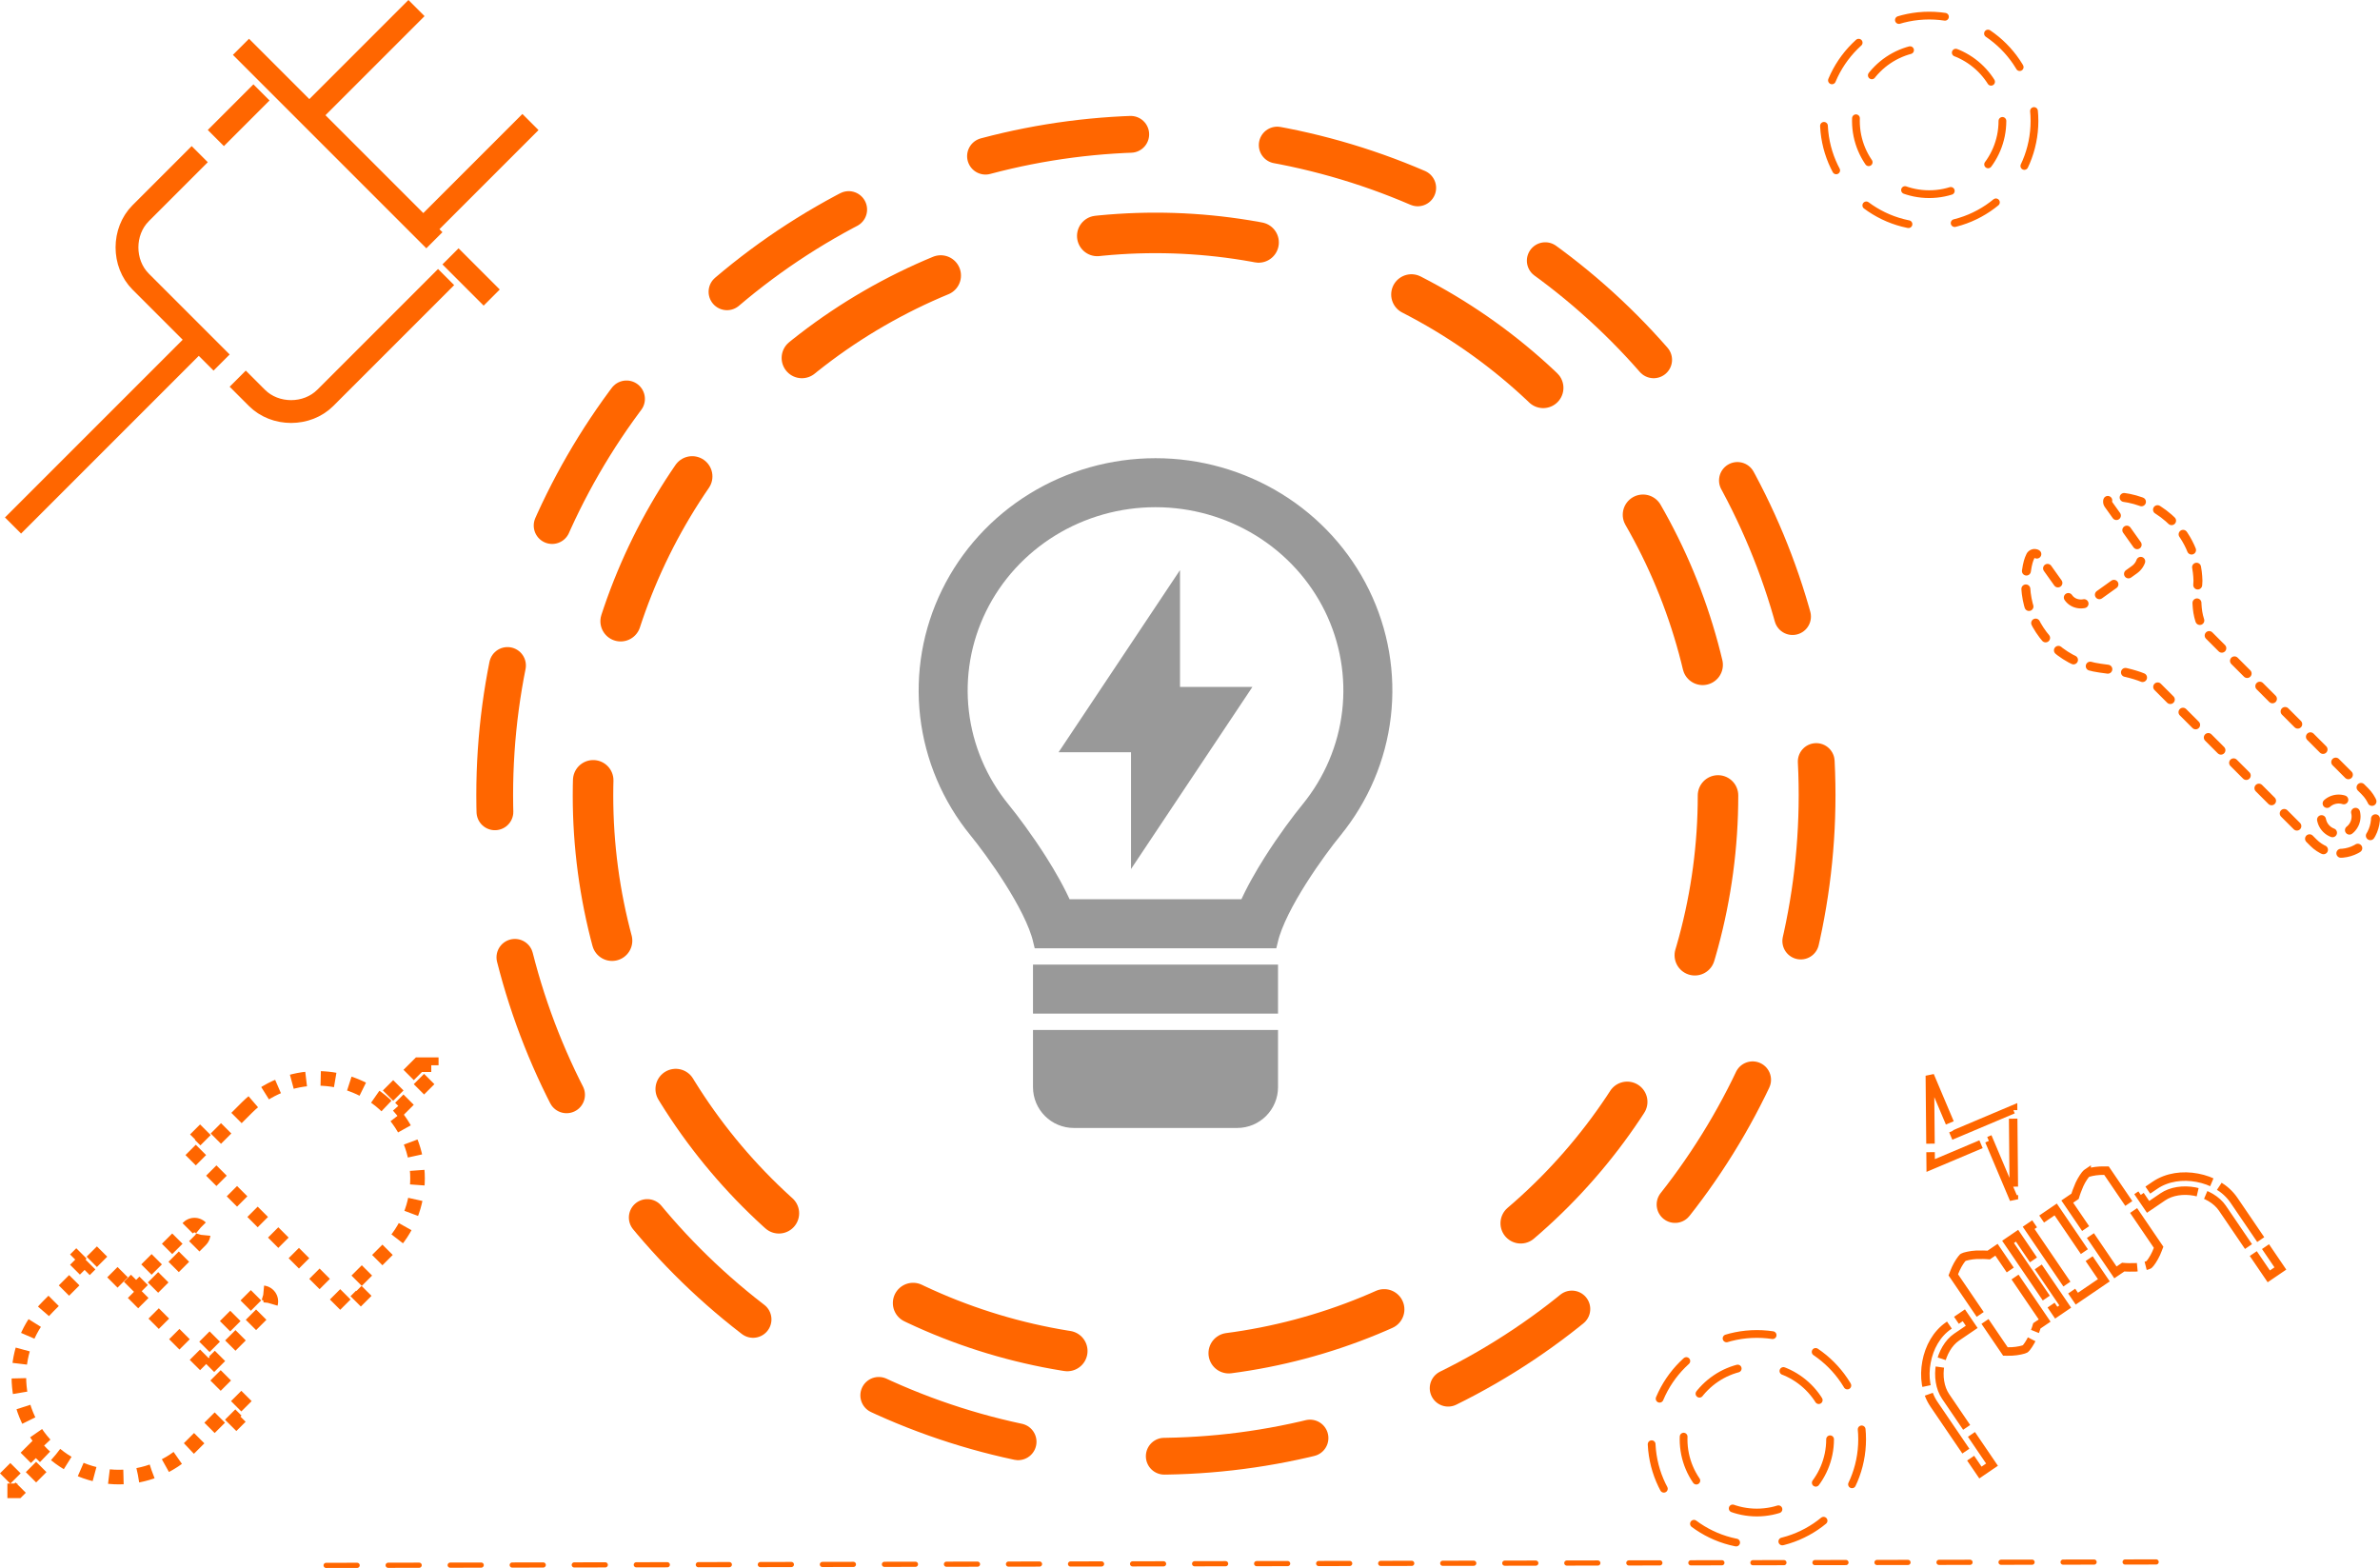
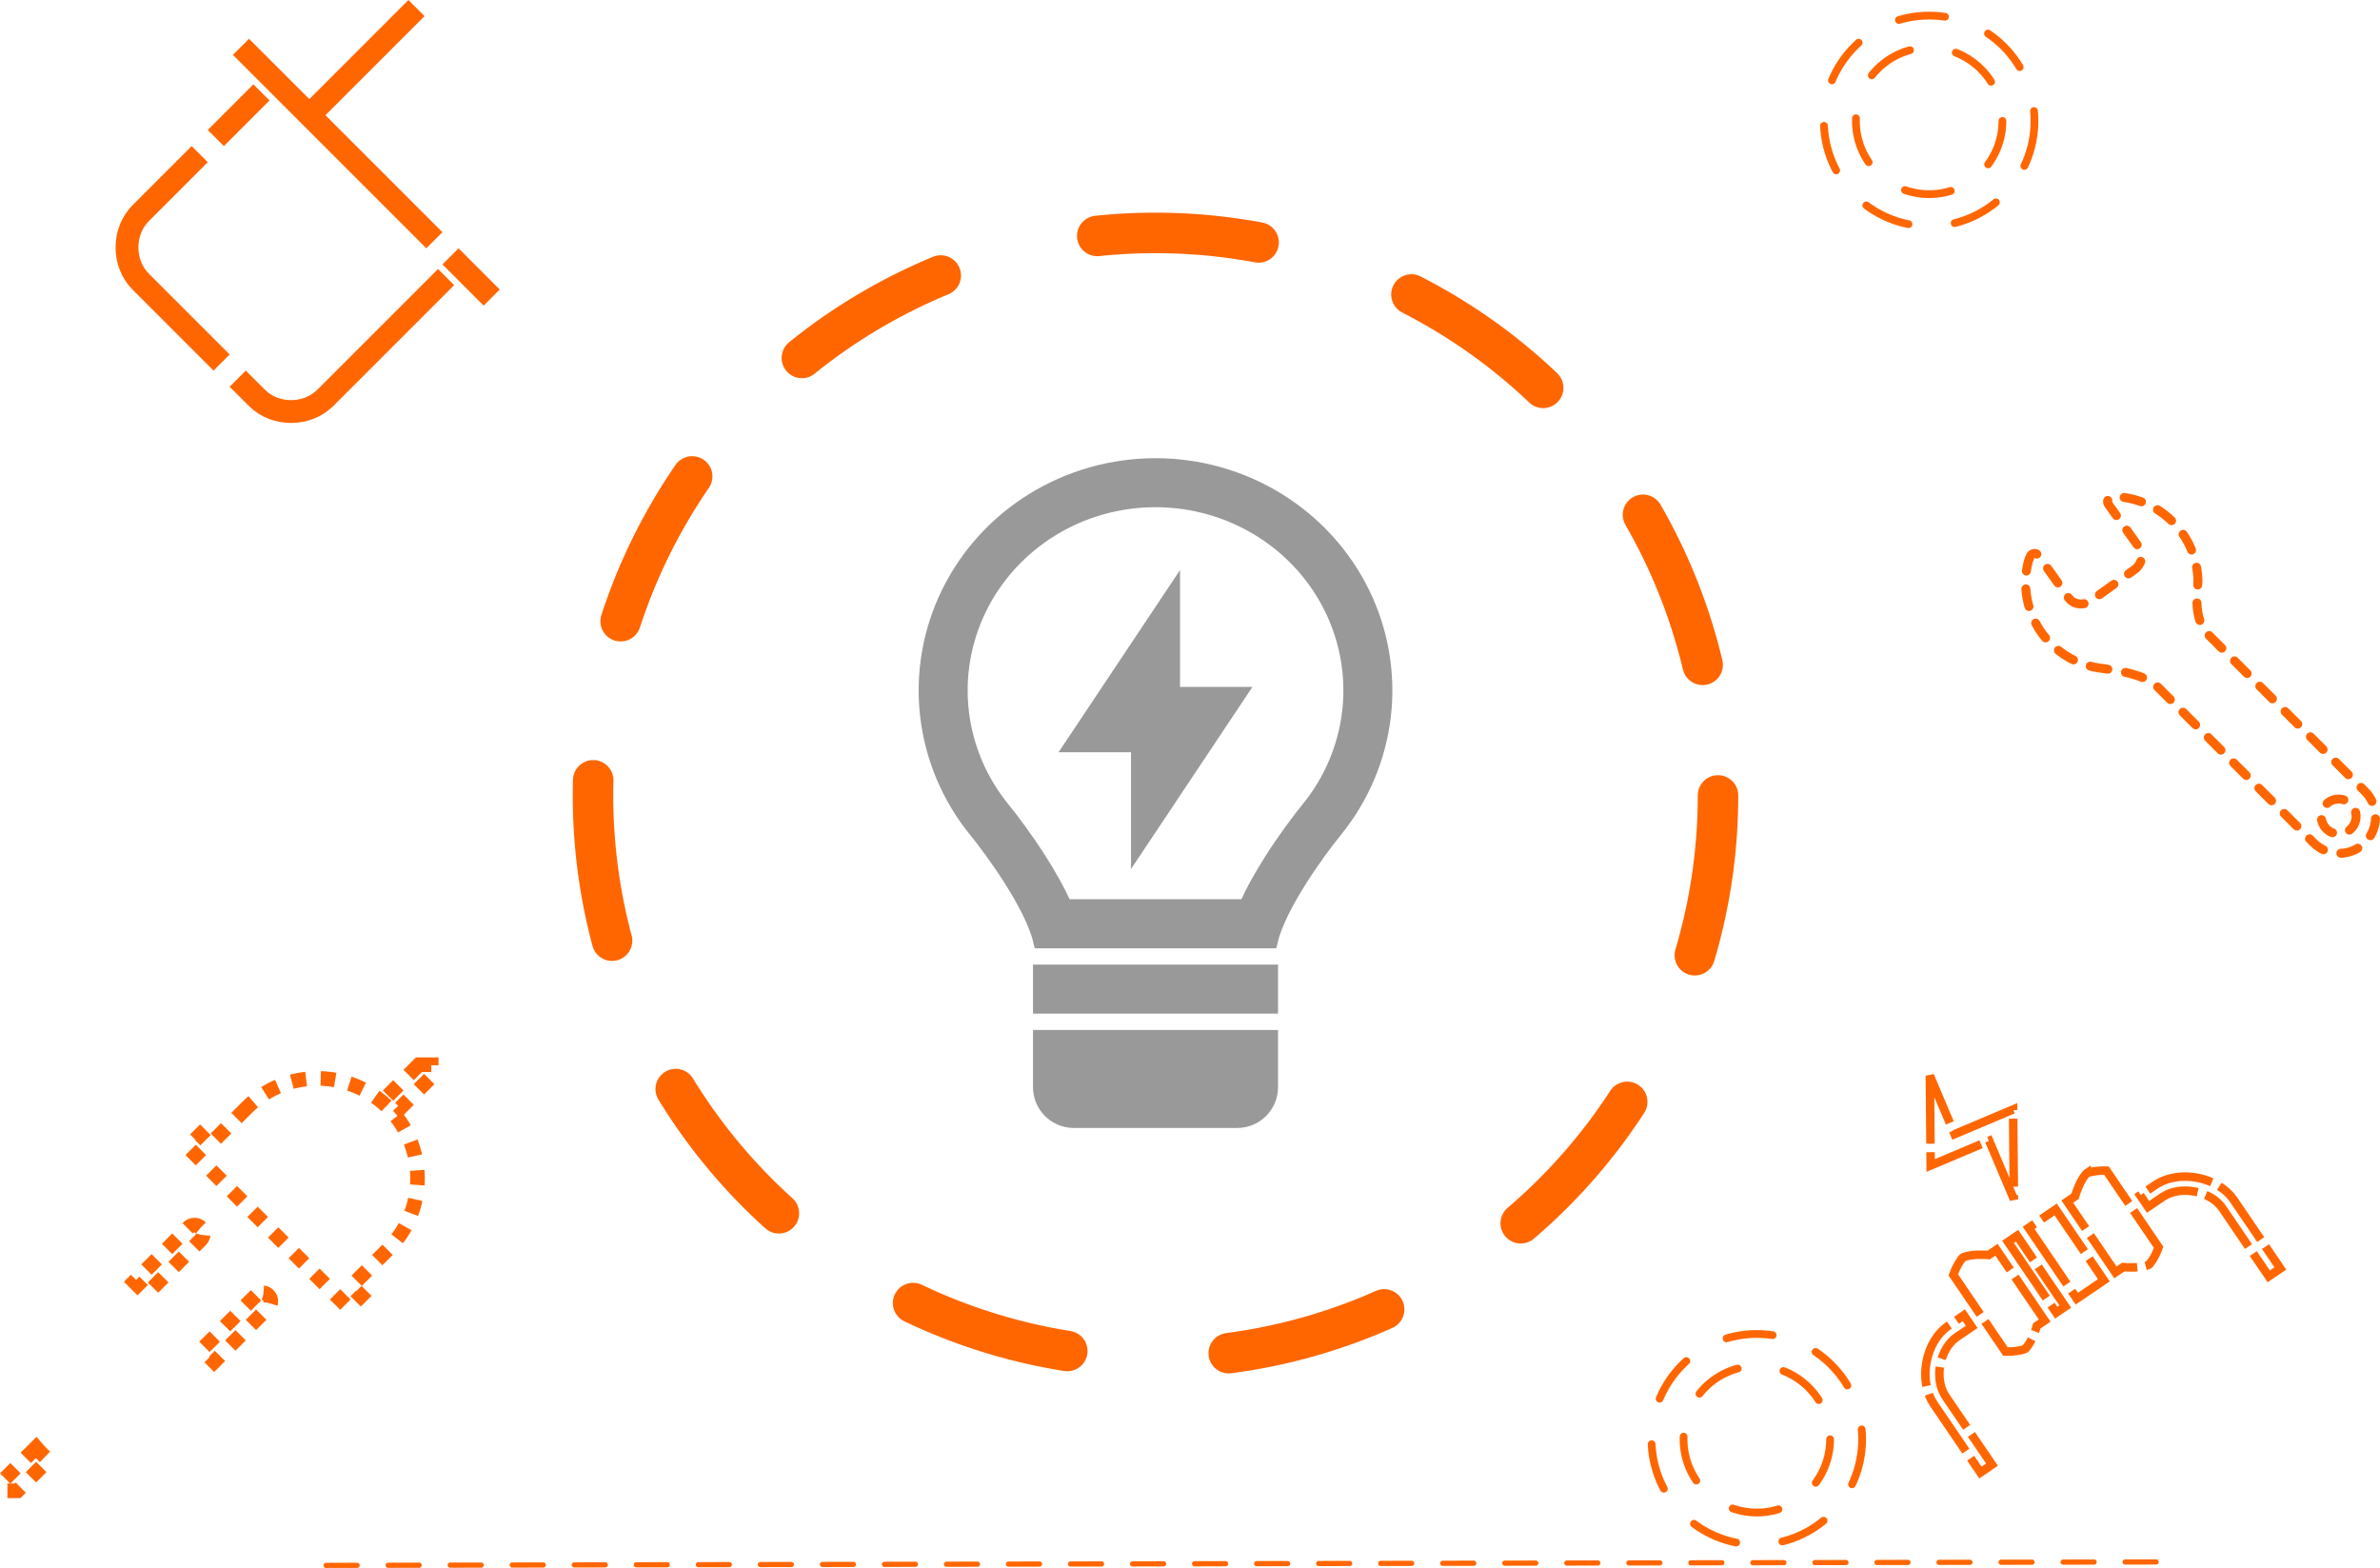
<svg xmlns="http://www.w3.org/2000/svg" xmlns:ns1="http://www.inkscape.org/namespaces/inkscape" xmlns:ns2="http://sodipodi.sourceforge.net/DTD/sodipodi-0.dtd" width="2641.221" height="1740.003" viewBox="0 0 950.241 626.007" version="1.1" id="svg1" xml:space="preserve" ns1:version="1.3.2 (091e20ef0f, 2023-11-25)" ns2:docname="drawing.svg" ns1:export-filename="project/src/img/grader-svgrepo-com.svg" ns1:export-xdpi="96" ns1:export-ydpi="96">
  <ns2:namedview id="namedview1" pagecolor="#ffffff" bordercolor="#000000" borderopacity="0.25" ns1:showpageshadow="2" ns1:pageopacity="0.0" ns1:pagecheckerboard="0" ns1:deskcolor="#d1d1d1" ns1:document-units="px" ns1:zoom="0.017494369" ns1:cx="-6459.2214" ns1:cy="-571.61252" ns1:window-width="1440" ns1:window-height="828" ns1:window-x="0" ns1:window-y="0" ns1:window-maximized="1" ns1:current-layer="layer1" showgrid="false" showborder="false" />
  <defs id="defs1">
    <style id="style1-8">.cls-1{fill:none;stroke:#020202;stroke-miterlimit:10;stroke-width:1.91px;}</style>
    <style id="style1-7">.cls-1{fill:none;stroke:#020202;stroke-miterlimit:10;stroke-width:1.86px;}</style>
    <style id="style1-89">.cls-1{fill:#333;}</style>
  </defs>
  <g ns1:label="Layer 1" ns1:groupmode="layer" id="layer1" transform="translate(1905.955,2314.762)">
    <g id="g23">
      <g style="fill:#999999;stroke:#999999" id="g26" transform="matrix(6.522,0,0,6.522,-1601.132,-2154.656)">
        <path fill-rule="evenodd" clip-rule="evenodd" d="m 18.416,31 h 11.167 c 0.426,-0.983 0.995,-1.966 1.524,-2.803 0.842,-1.331 1.742,-2.529 2.272,-3.175 1.409,-1.723 2.289,-3.797 2.544,-5.981 C 36.178,16.856 35.798,14.644 34.825,12.658 33.851,10.672 32.321,8.99 30.407,7.809 28.491,6.629 26.271,6 24.002,6 c -2.269,-3.6e-4 -4.49,0.627 -6.405,1.807 -1.915,1.18 -3.445,2.862 -4.42,4.848 -0.974,1.986 -1.355,4.197 -1.1,6.382 0.254,2.185 1.133,4.259 2.542,5.983 0.528,0.646 1.429,1.844 2.272,3.175 0.53,0.837 1.099,1.821 1.526,2.805 z m 16.511,-4.712 c 1.649,-2.017 2.683,-4.449 2.982,-7.016 0.3,-2.567 -0.147,-5.165 -1.289,-7.494 C 35.479,9.449 33.688,7.483 31.456,6.107 29.224,4.731 26.64,4 24.002,4 21.365,4 18.781,4.729 16.548,6.105 14.315,7.48 12.524,9.445 11.382,11.774 c -1.143,2.329 -1.59,4.927 -1.292,7.494 0.299,2.567 1.332,5 2.98,7.017 C 14.032,27.461 16.48,30.818 17,33 h 14 c 0.52,-2.181 2.965,-5.537 3.927,-6.712 z" fill="#333333" id="path1-78" style="fill:#999999;stroke:#999999" />
        <path d="m 19,21 6,-9 v 6 h 4 l -6,9 v -6 z" fill="#333333" id="path2-57" style="fill:#999999;stroke:#999999" />
        <path d="m 17,35 h 14 v 2 H 17 Z" fill="#333333" id="path3-4" style="fill:#999999;stroke:#999999" />
        <path fill-rule="evenodd" clip-rule="evenodd" d="M 29,41 H 19 v 1 H 29 Z M 17,39 v 3 c 0,1.105 0.895,2 2,2 h 10 c 1.105,0 2,-0.895 2,-2 v -3 z" fill="#333333" id="path4-18" style="fill:#999999;stroke:#999999" />
      </g>
      <path style="opacity:1;fill:none;fill-opacity:0.678;stroke:#ff6600;stroke-width:2.064;stroke-linecap:round;stroke-linejoin:round;stroke-dasharray:12.384, 12.384;stroke-dashoffset:0;stroke-opacity:1" d="m -1045.094,-1691.162 -741.418,1.395" id="path31" ns1:transform-center-x="-15.151766" ns1:transform-center-y="-7.565487" />
      <circle style="opacity:1;fill:none;fill-opacity:0.678;stroke:#ff6600;stroke-width:3.098;stroke-linecap:round;stroke-linejoin:round;stroke-dasharray:18.588, 18.588;stroke-dashoffset:0;stroke-opacity:1" id="circle31" cx="-1204.522" cy="-1740.137" r="42.045" />
      <circle style="opacity:1;fill:none;fill-opacity:0.678;stroke:#ff6600;stroke-width:3.098;stroke-linecap:round;stroke-linejoin:round;stroke-dasharray:18.588, 18.588;stroke-dashoffset:0;stroke-opacity:1" id="circle32" cx="-1204.522" cy="-1740.137" r="29.249" />
      <g style="fill:none;stroke:#ff6600;stroke-width:20.951;stroke-dasharray:20.951, 20.951;stroke-dashoffset:0;stroke-opacity:1" id="g32" transform="matrix(0.278,0,0,0.278,-1903.903,-1889.697)">
        <g id="g6-8" style="fill:none;stroke:#ff6600;stroke-width:20.951;stroke-dasharray:20.951, 20.951;stroke-dashoffset:0;stroke-opacity:1">
          <g id="Plugging" style="fill:none;stroke:#ff6600;stroke-width:20.951;stroke-dasharray:20.951, 20.951;stroke-dashoffset:0;stroke-opacity:1">
            <path d="M 594.337,0 C 579.512,14.825 564.685,29.652 549.86,44.477 556.241,49.909 562.091,55.76 567.523,62.14 582.348,47.315 597.175,32.488 612,17.663 612,11.775 612,5.888 612,0 606.112,0 600.225,0 594.337,0 Z" id="path1-96" style="fill:none;stroke:#ff6600;stroke-width:20.951;stroke-dasharray:20.951, 20.951;stroke-dashoffset:0;stroke-opacity:1" />
            <path d="M 44.477,549.859 C 29.652,564.685 14.825,579.51 0,594.337 c 0,5.888 0,11.775 0,17.663 5.888,0 11.775,0 17.663,0 C 32.49,597.175 47.315,582.348 62.14,567.523 55.761,562.09 49.91,556.239 44.477,549.859 Z" id="path2-43" style="fill:none;stroke:#ff6600;stroke-width:20.951;stroke-dasharray:20.951, 20.951;stroke-dashoffset:0;stroke-opacity:1" />
            <path d="m 347.085,61.787 c -17.663,17.663 -35.326,35.326 -52.989,52.989 -4.71,-4.71 -9.421,-9.42 -14.131,-14.131 -5.888,5.888 -11.775,11.775 -17.663,17.663 77.129,77.129 154.259,154.259 231.388,231.388 5.888,-5.888 11.775,-11.775 17.663,-17.663 -4.71,-4.71 -9.42,-9.42 -14.131,-14.131 17.663,-17.663 35.326,-35.326 52.989,-52.989 56.092,-56.092 56.092,-147.035 0,-203.128 -56.09,-56.09 -147.033,-56.09 -203.126,0.002 z" id="path3-3" style="fill:none;stroke:#ff6600;stroke-width:20.951;stroke-dasharray:20.951, 20.951;stroke-dashoffset:0;stroke-opacity:1" />
            <path d="m 360.296,331.188 c -25.906,25.906 -51.813,51.813 -77.718,77.718 5.888,5.888 11.775,11.775 17.663,17.663 25.906,-25.906 51.813,-51.813 77.718,-77.718 4.877,-4.877 4.877,-12.786 0,-17.663 -4.878,-4.877 -12.785,-4.877 -17.663,0 z" id="path4-3" style="fill:none;stroke:#ff6600;stroke-width:20.951;stroke-dasharray:20.951, 20.951;stroke-dashoffset:0;stroke-opacity:1" />
            <path d="m 280.812,234.041 c -4.877,-4.877 -12.786,-4.877 -17.663,0 -25.906,25.906 -51.813,51.813 -77.718,77.718 5.888,5.888 11.775,11.775 17.663,17.663 25.906,-25.906 51.813,-51.813 77.718,-77.718 4.877,-4.878 4.877,-12.785 0,-17.663 z" id="path5-8" style="fill:none;stroke:#ff6600;stroke-width:20.951;stroke-dasharray:20.951, 20.951;stroke-dashoffset:0;stroke-opacity:1" />
-             <path d="m 100.647,279.965 c 4.71,4.71 9.42,9.42 14.131,14.131 -17.663,17.663 -35.326,35.326 -52.989,52.989 -56.092,56.092 -56.092,147.035 0,203.128 56.092,56.092 147.035,56.092 203.128,0 17.663,-17.663 35.326,-35.326 52.989,-52.989 4.71,4.71 9.42,9.42 14.131,14.131 5.888,-5.888 11.775,-11.775 17.663,-17.663 -77.13,-77.13 -154.26,-154.259 -231.389,-231.389 -5.889,5.887 -11.777,11.774 -17.664,17.662 z" id="path6-6" style="fill:none;stroke:#ff6600;stroke-width:20.951;stroke-dasharray:20.951, 20.951;stroke-dashoffset:0;stroke-opacity:1" />
          </g>
        </g>
      </g>
      <path fill="#000000" d="m -1135.441,-1885.298 0.336,35.86 23.357,-9.874 9.874,23.357 -0.335,-35.86 -23.357,9.874 z m 13.265,72.551 c -0.488,0.332 -1.994,2.484 -2.889,4.484 -0.422,0.926 -0.75,1.826 -1.011,2.492 l 20.804,30.582 c 0.716,0 1.673,0.028 2.69,-0.025 2.189,-0.098 4.744,-0.708 5.232,-1.04 0.488,-0.332 1.994,-2.484 2.889,-4.484 0.869,-1.982 1.448,-3.729 1.448,-3.729 l 0.293,-0.951 3.11,-2.115 -19.231,-28.269 -3.11,2.115 -0.992,-0.077 c 0,0 -1.837,-0.103 -4,-0.023 -2.189,0.098 -4.744,0.708 -5.232,1.04 z m 49.343,-33.566 c -0.488,0.332 -1.994,2.484 -2.889,4.484 -0.869,1.982 -1.448,3.729 -1.448,3.729 l -0.293,0.951 -3.11,2.115 19.231,28.269 3.11,-2.115 0.992,0.077 c 0,0 1.837,0.103 4,0.023 2.189,-0.098 4.744,-0.708 5.232,-1.04 0.488,-0.332 1.994,-2.484 2.889,-4.484 0.422,-0.926 0.75,-1.826 1.011,-2.492 l -20.804,-30.582 c -0.716,0 -1.673,-0.028 -2.689,0.025 -2.189,0.098 -4.744,0.708 -5.232,1.04 z m -31.383,27.364 19.231,28.269 3.598,-2.447 -19.231,-28.269 z m 8.224,-5.594 19.231,28.27 10.794,-7.343 -19.231,-28.269 z m -31.921,39.007 c -4.832,3.287 -7.798,8.763 -8.866,14.565 -1.086,5.776 -0.326,11.988 2.996,16.871 l 18.531,27.241 4.626,-3.147 -18.531,-27.241 c -2.273,-3.341 -2.995,-8.15 -2.14,-12.717 0.871,-4.539 3.267,-8.726 6.531,-10.946 l 6.039,-4.108 -3.147,-4.626 z m 76.456,-52.01 3.147,4.626 5.885,-4.003 c 3.367,-2.29 8.153,-2.99 12.731,-2.119 4.577,0.871 8.772,3.28 11.045,6.621 l 18.531,27.241 4.626,-3.147 -18.531,-27.241 c -3.322,-4.883 -8.833,-7.9 -14.645,-8.984 -5.786,-1.101 -12.021,-0.319 -16.904,3.003 z" id="path1-81" style="fill:none;stroke:#ff6600;stroke-width:3.393;stroke-dasharray:27.145, 3.393;stroke-dashoffset:0;stroke-opacity:1" />
      <g id="g37" transform="matrix(9.101,0,0,9.101,-1946.264,-2350.677)" style="stroke:#ff6600;stroke-width:1;stroke-dasharray:12, 1;stroke-dashoffset:0;stroke-opacity:1">
        <line fill="none" stroke="#000000" stroke-width="2" stroke-miterlimit="10" x1="15" y1="6" x2="26" y2="17" id="line1" style="stroke:#ff6600;stroke-width:1;stroke-dasharray:12, 1;stroke-dashoffset:0;stroke-opacity:1" />
        <path fill="none" stroke="#000000" stroke-width="2" stroke-miterlimit="10" d="m 24,16.1 -5.3,5.3 c -0.8,0.8 -2.2,0.8 -3,0 l -5.1,-5.1 c -0.8,-0.8 -0.8,-2.2 0,-3 L 15.9,8" id="path1-5" style="stroke:#ff6600;stroke-width:1;stroke-dasharray:12, 1;stroke-dashoffset:0;stroke-opacity:1" />
-         <line fill="none" stroke="#000000" stroke-width="2" stroke-miterlimit="10" x1="13.2" y1="18.8" x2="5" y2="27" id="line2-1" style="stroke:#ff6600;stroke-width:1;stroke-dasharray:12, 1;stroke-dashoffset:0;stroke-opacity:1" />
-         <line fill="none" stroke="#000000" stroke-width="2" stroke-miterlimit="10" x1="27.7" y1="9.3" x2="23.3" y2="13.7" id="line3-1" style="stroke:#ff6600;stroke-width:1;stroke-dasharray:12, 1;stroke-dashoffset:0;stroke-opacity:1" />
        <line fill="none" stroke="#000000" stroke-width="2" stroke-miterlimit="10" x1="22.7" y1="4.3" x2="18.3" y2="8.7" id="line4" style="stroke:#ff6600;stroke-width:1;stroke-dasharray:12, 1;stroke-dashoffset:0;stroke-opacity:1" />
      </g>
      <g id="g1-6" transform="matrix(-0.278,0,0,0.278,-956.179,-2116.396)" style="fill:none;stroke:#ff6600;stroke-width:12.852;stroke-dasharray:25.703, 25.703;stroke-dashoffset:0;stroke-opacity:1">
        <path class="st0" d="m 504.918,99.144 c -1.75,-8.797 -4.188,-13.266 -4.188,-13.266 -0.75,-2.375 -2.781,-4.125 -5.234,-4.516 -2.469,-0.391 -4.938,0.641 -6.391,2.672 l -6.531,9.141 -36.891,51.813 c -7.125,9.969 -21.672,11.781 -32.5,4.047 L 351.058,104.582 C 340.245,96.848 337.245,82.488 344.386,72.519 L 382.167,19.456 388.37,10.8 c 1.438,-2.016 1.625,-4.688 0.484,-6.875 -1.156,-2.203 -3.438,-3.563 -5.922,-3.531 0,0 -5.859,-1 -15.234,0.188 -23.578,3.016 -46.547,12.828 -65.766,29.672 -27.109,23.75 -41.359,56.734 -42.156,90.141 -0.25,10.078 8.859,53.828 -14.938,77.625 -23.797,23.797 -224.842,224.827 -224.842,224.827 -20.391,20.406 -20.391,53.469 0,73.859 20.406,20.391 53.469,20.391 73.859,0 0,0 205.969,-205.968 224.844,-224.843 18.875,-18.875 71.203,-24.469 81.578,-25.875 23.25,-3.141 45.844,-12.922 64.813,-29.547 34.484,-30.219 48.172,-75.344 39.828,-117.297 z M 40.012,476.706 c -9.781,-9.781 -9.781,-25.609 0,-35.391 9.766,-9.766 25.609,-9.781 35.375,0 9.781,9.766 9.781,25.609 0,35.391 -9.766,9.766 -25.61,9.766 -35.375,0 z" id="path1-93" style="fill:none;stroke:#ff6600;stroke-width:12.852;stroke-dasharray:25.703, 25.703;stroke-dashoffset:0;stroke-opacity:1" />
      </g>
-       <circle style="fill:none;fill-opacity:0.678;stroke:#ff6600;stroke-width:14.69;stroke-linecap:round;stroke-linejoin:round;stroke-dasharray:58.761, 58.761;stroke-dashoffset:0;stroke-opacity:1" id="circle38" cx="-1444.452" cy="-1997.335" r="263.99" />
      <circle style="fill:none;fill-opacity:0.678;stroke:#ff6600;stroke-width:16.173;stroke-linecap:round;stroke-linejoin:round;stroke-dasharray:64.691, 64.691;stroke-dashoffset:0;stroke-opacity:1" id="circle39" cx="-1444.608" cy="-1997.185" r="224.589" />
      <g id="g41" transform="translate(10.694,85.554)">
        <circle style="opacity:1;fill:none;fill-opacity:0.678;stroke:#ff6600;stroke-width:3.098;stroke-linecap:round;stroke-linejoin:round;stroke-dasharray:18.588, 18.588;stroke-dashoffset:0;stroke-opacity:1" id="circle40" cx="-1146.408" cy="-2352.047" r="42.045" />
        <circle style="opacity:1;fill:none;fill-opacity:0.678;stroke:#ff6600;stroke-width:3.098;stroke-linecap:round;stroke-linejoin:round;stroke-dasharray:18.588, 18.588;stroke-dashoffset:0;stroke-opacity:1" id="circle41" cx="-1146.408" cy="-2352.047" r="29.249" />
      </g>
    </g>
  </g>
  <style type="text/css" id="style1">
	.st0{fill:none;stroke:#000000;stroke-width:2;stroke-linecap:round;stroke-linejoin:round;stroke-miterlimit:10;}
	.st1{fill:none;stroke:#000000;stroke-width:2;stroke-linejoin:round;stroke-miterlimit:10;}
	.st2{fill:none;stroke:#000000;stroke-width:2;stroke-linecap:round;stroke-miterlimit:10;}
</style>
  <style type="text/css" id="style1-5">
	.st0{fill:#000000;}
</style>
  <style type="text/css" id="style1-0">
	.sharpcorners_een{fill:#111918;}
	.st0{fill:#0B1719;}
</style>
  <style type="text/css" id="style1-1">
	.duotone_een{fill:#0B1719;}
	.duotone_twee{fill:#555D5E;}
</style>
  <style type="text/css" id="style1-3">

	.st0{fill:#000000;}

</style>
  <style type="text/css" id="style1-19">

	.st0{fill:#000000;}

</style>
</svg>